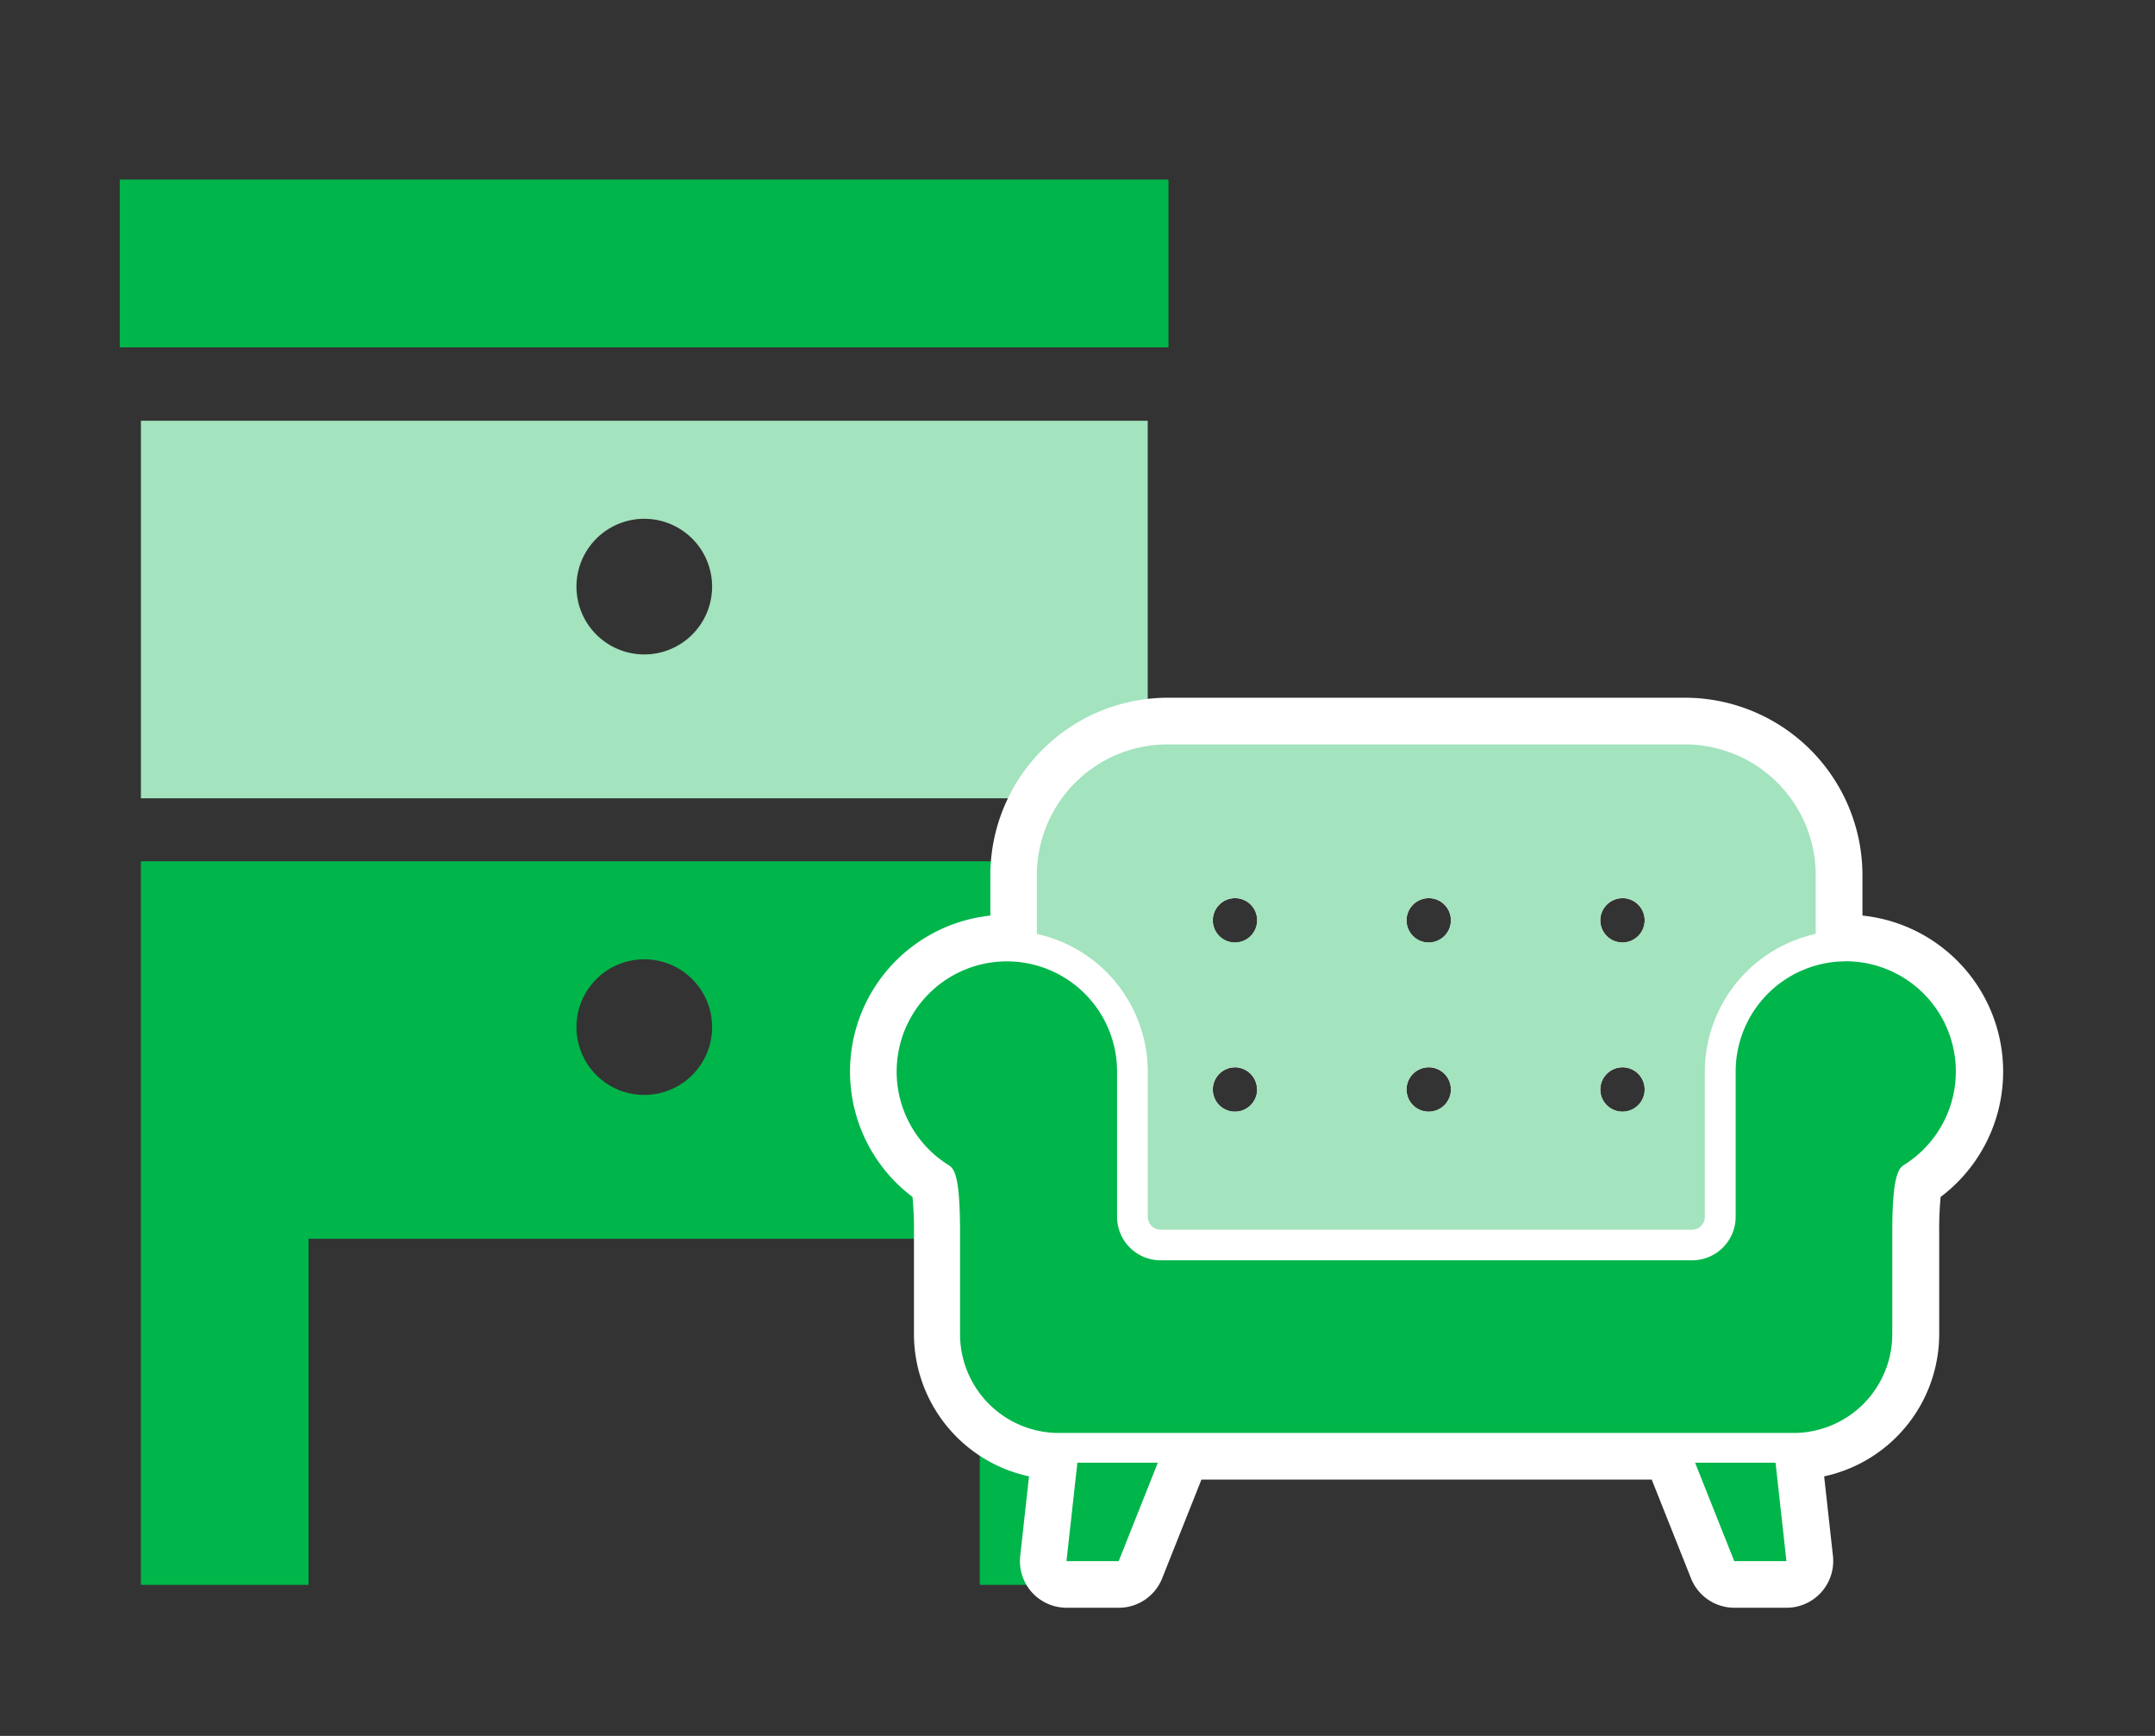
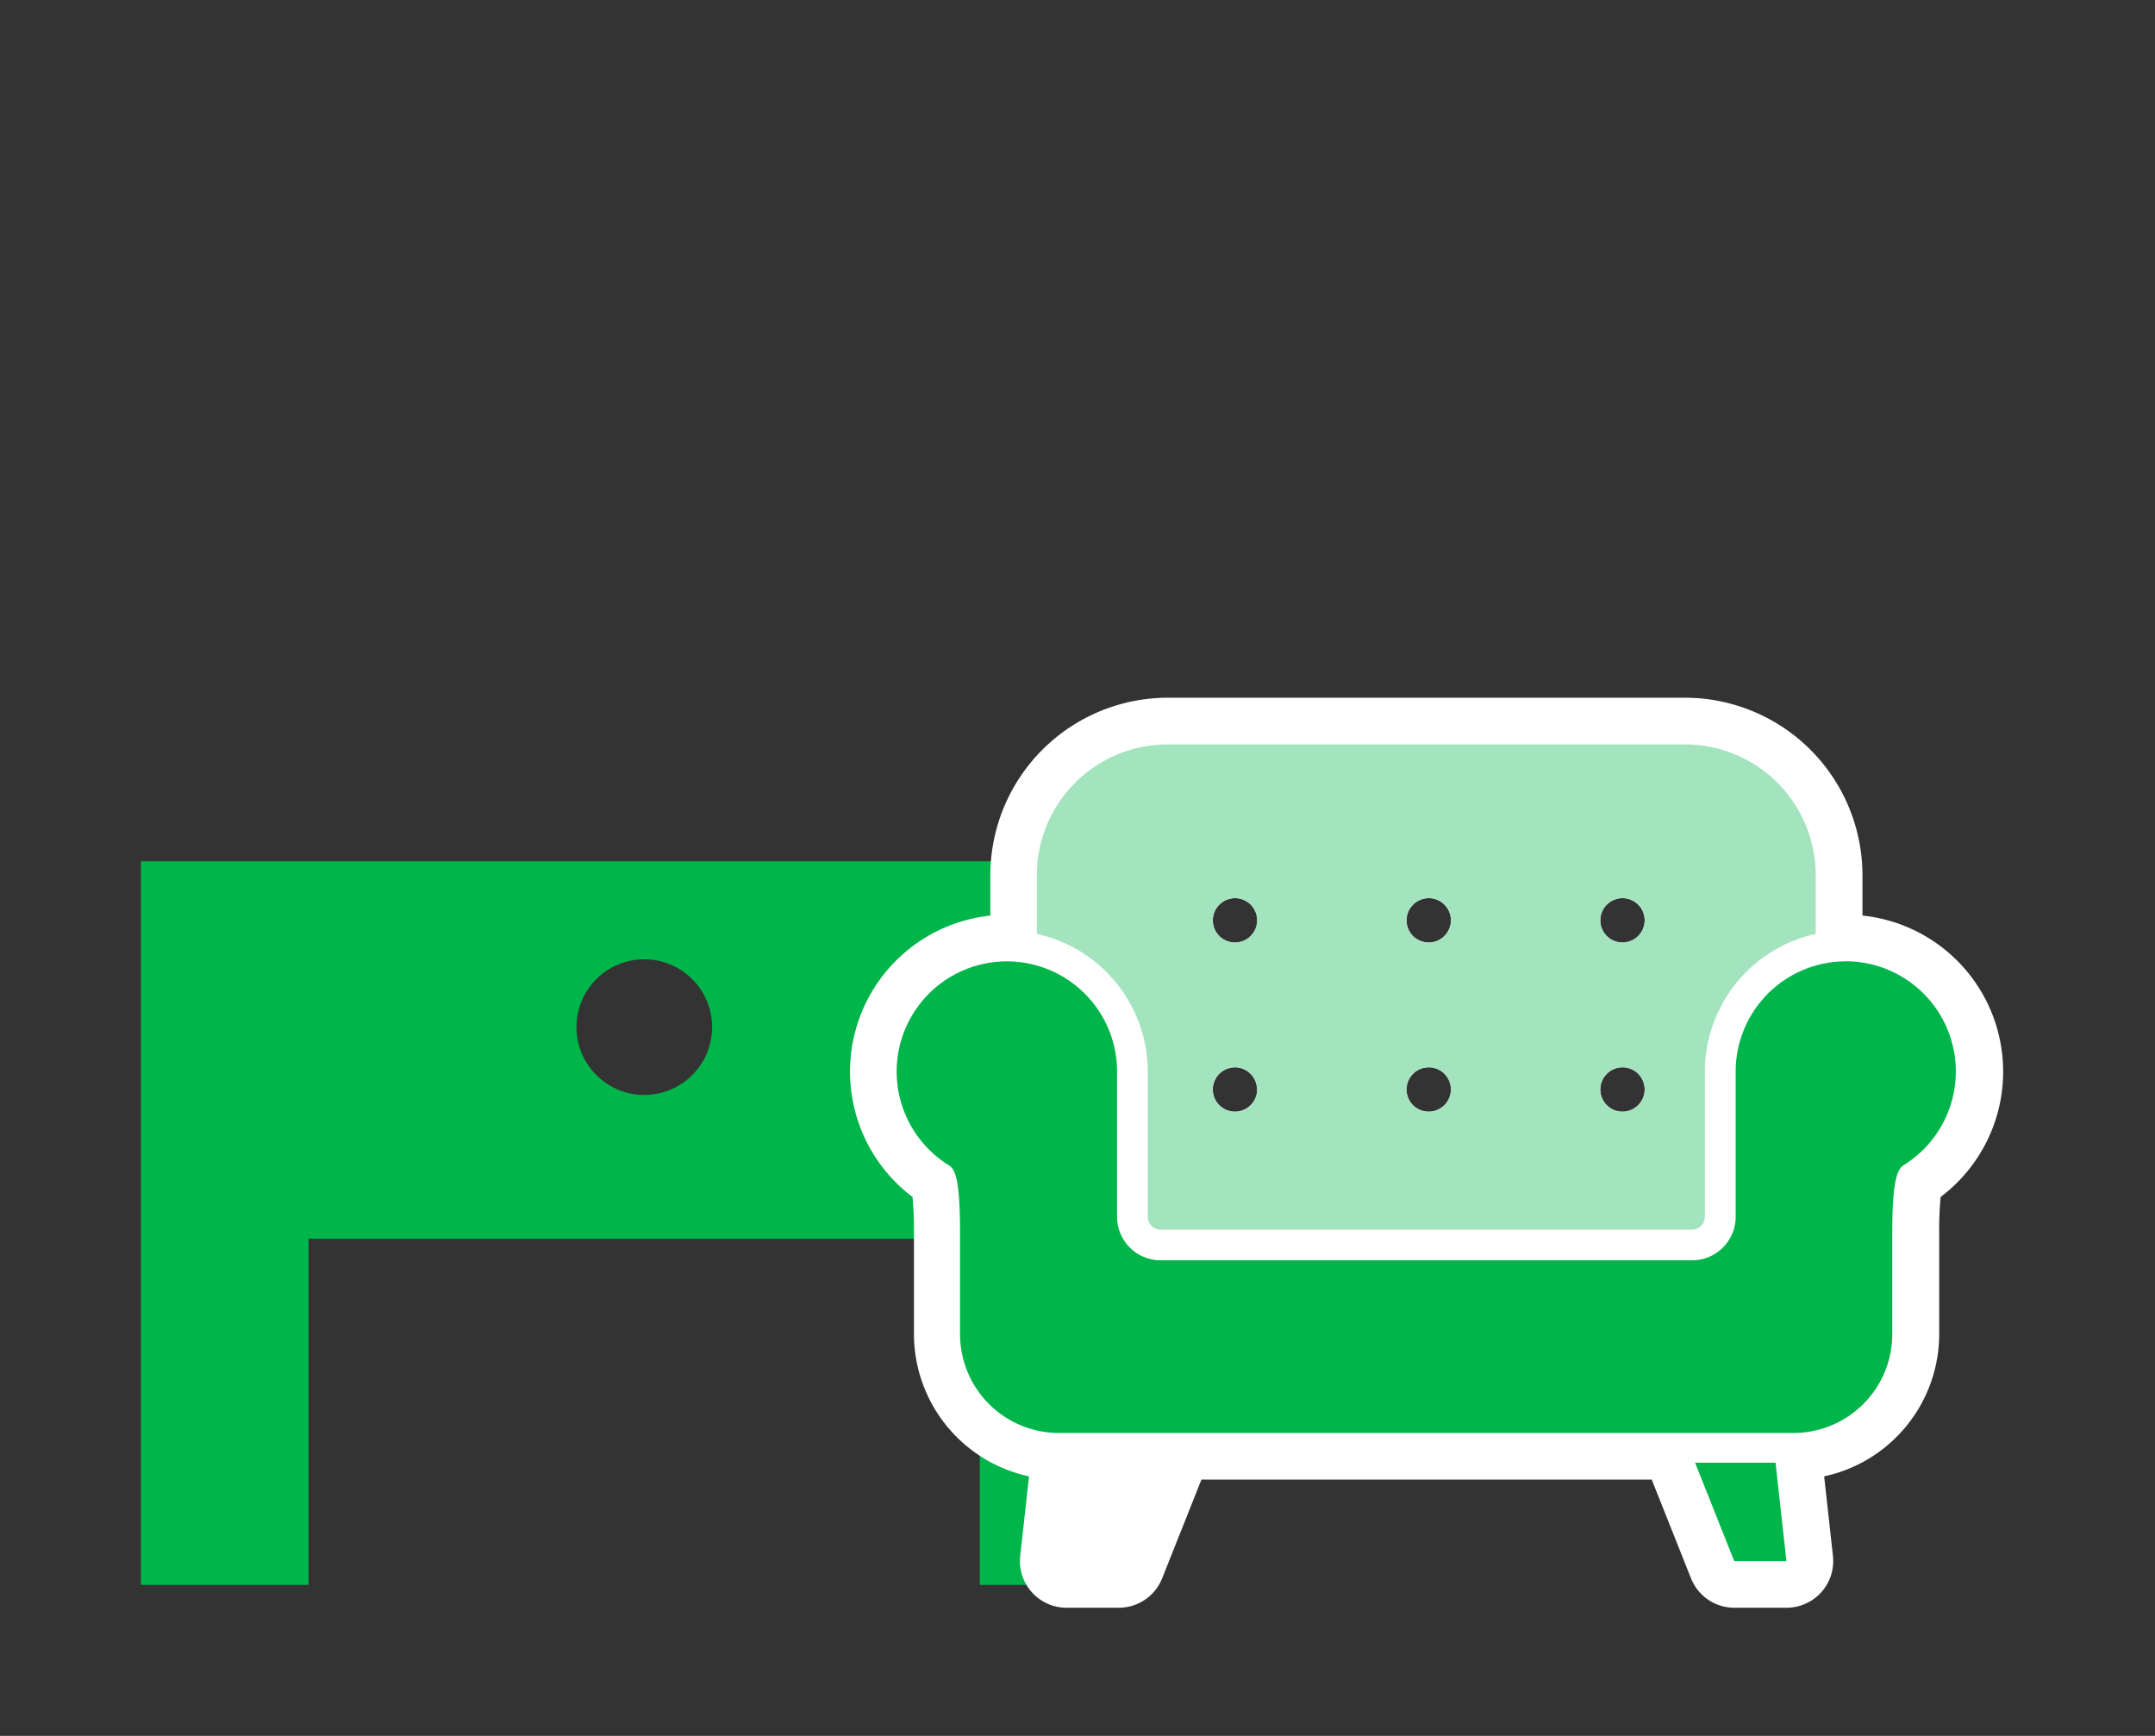
<svg xmlns="http://www.w3.org/2000/svg" width="36" height="29" viewBox="0 0 36 29">
  <rect x="0" y="0" width="36" height="29" fill="#333333" stroke="none" />
  <defs>
    <clipPath id="clip-path">
      <rect id="Rectangle_1733" data-name="Rectangle 1733" width="36" height="29" transform="translate(12661 390)" fill="#fff" />
    </clipPath>
  </defs>
  <g id="Mask_Group_33" data-name="Mask Group 33" transform="translate(-12661 -390)" clip-path="url(#clip-path)">
    <g id="Group_3887" data-name="Group 3887" transform="translate(7653 -117.261)">
      <g id="Group_3886" data-name="Group 3886" transform="translate(5010 510.261)">
        <g id="Group_3884" data-name="Group 3884" transform="translate(0 0)">
-           <rect id="Rectangle_1617" data-name="Rectangle 1617" width="17.52" height="2.803" transform="translate(0 0)" fill="#00b54a" />
-           <path id="Path_2925" data-name="Path 2925" d="M568.6,199.18h16.819v-6.307H568.6Zm8.41-4.669a1.133,1.133,0,1,1-1.134,1.133A1.133,1.133,0,0,1,577.006,194.511Z" transform="translate(-568.246 -188.844)" fill="#a3e3bd" />
          <path id="Path_2926" data-name="Path 2926" d="M568.6,359.659v5.782h2.8v-5.782h11.213v5.782h2.8V353.352H568.6Zm8.41-4.669a1.133,1.133,0,1,1-1.134,1.133A1.133,1.133,0,0,1,577.006,354.99Z" transform="translate(-568.246 -341.964)" fill="#00b54a" />
        </g>
        <path id="Path_2927" data-name="Path 2927" d="M843.914,297.416v-.676a2.968,2.968,0,0,0-2.964-2.964h-8.641a2.968,2.968,0,0,0-2.964,2.964v.676a2.621,2.621,0,0,0-1.3,4.7,5.806,5.806,0,0,1,.024.6v1.692a2.434,2.434,0,0,0,1.922,2.376l-.147,1.33a.779.779,0,0,0,.775.865h.872a.78.78,0,0,0,.724-.491l.654-1.644,0-.006h7.527l0,.006.654,1.644a.779.779,0,0,0,.724.491h.872a.78.78,0,0,0,.775-.865l-.147-1.33a2.434,2.434,0,0,0,1.922-2.376v-1.692a5.787,5.787,0,0,1,.024-.6,2.621,2.621,0,0,0-1.3-4.7Zm-7.245,2.535a.371.371,0,1,1-.371.371A.371.371,0,0,1,836.668,299.951Zm0-2.084a.371.371,0,1,1,.371-.371A.371.371,0,0,1,836.668,297.867Zm-2.865,2.455a.371.371,0,1,1-.371-.371A.371.371,0,0,1,833.8,300.322Zm-.371-2.455a.371.371,0,1,1,.371-.371A.371.371,0,0,1,833.432,297.867Zm6.473,0a.371.371,0,1,1,.371-.371A.371.371,0,0,1,839.9,297.867Zm0,2.084a.371.371,0,1,1-.371.371A.371.371,0,0,1,839.9,299.951Z" transform="translate(-814.801 -285.12)" fill="#fff" />
        <g id="Group_3885" data-name="Group 3885" transform="translate(12.978 9.435)">
          <path id="Path_2928" data-name="Path 2928" d="M859.858,389.841a1.841,1.841,0,0,0-1.841,1.841v2.426a.728.728,0,0,1-.728.728h-8.878a.728.728,0,0,1-.728-.728v-2.426a1.841,1.841,0,1,0-2.823,1.558c.1.06.2.155.2,1.137v1.692a1.651,1.651,0,0,0,1.651,1.651h12.271a1.651,1.651,0,0,0,1.651-1.651v-1.692c0-.982.109-1.077.2-1.137a1.841,1.841,0,0,0-.982-3.4Z" transform="translate(-844 -386.216)" fill="#00b54a" />
-           <path id="Path_2929" data-name="Path 2929" d="M905.8,574.155h.872l.654-1.644h-1.344Z" transform="translate(-902.962 -560.51)" fill="#00b54a" />
          <path id="Path_2930" data-name="Path 2930" d="M1134.92,572.511l.654,1.644h.872l-.182-1.644Z" transform="translate(-1121.581 -560.51)" fill="#00b54a" />
          <path id="Path_2931" data-name="Path 2931" d="M896.98,316.243v2.426a.215.215,0,0,0,.214.215h8.878a.215.215,0,0,0,.214-.215v-2.426a2.359,2.359,0,0,1,1.852-2.3v-.981a2.185,2.185,0,0,0-2.185-2.185h-8.641a2.185,2.185,0,0,0-2.185,2.185v.981A2.359,2.359,0,0,1,896.98,316.243Zm7.929-2.9a.371.371,0,1,1-.371.371A.371.371,0,0,1,904.909,313.345Zm0,2.826a.371.371,0,1,1-.371.371A.371.371,0,0,1,904.909,316.171Zm-3.237-2.826a.371.371,0,1,1-.371.371A.371.371,0,0,1,901.672,313.345Zm0,2.826a.371.371,0,1,1-.371.371A.371.371,0,0,1,901.672,316.171Zm-3.237-2.826a.371.371,0,1,1-.371.371A.371.371,0,0,1,898.436,313.345Zm0,2.826a.371.371,0,1,1-.371.371A.371.371,0,0,1,898.436,316.171Z" transform="translate(-892.784 -310.776)" fill="#a3e3bd" />
        </g>
      </g>
    </g>
  </g>
</svg>